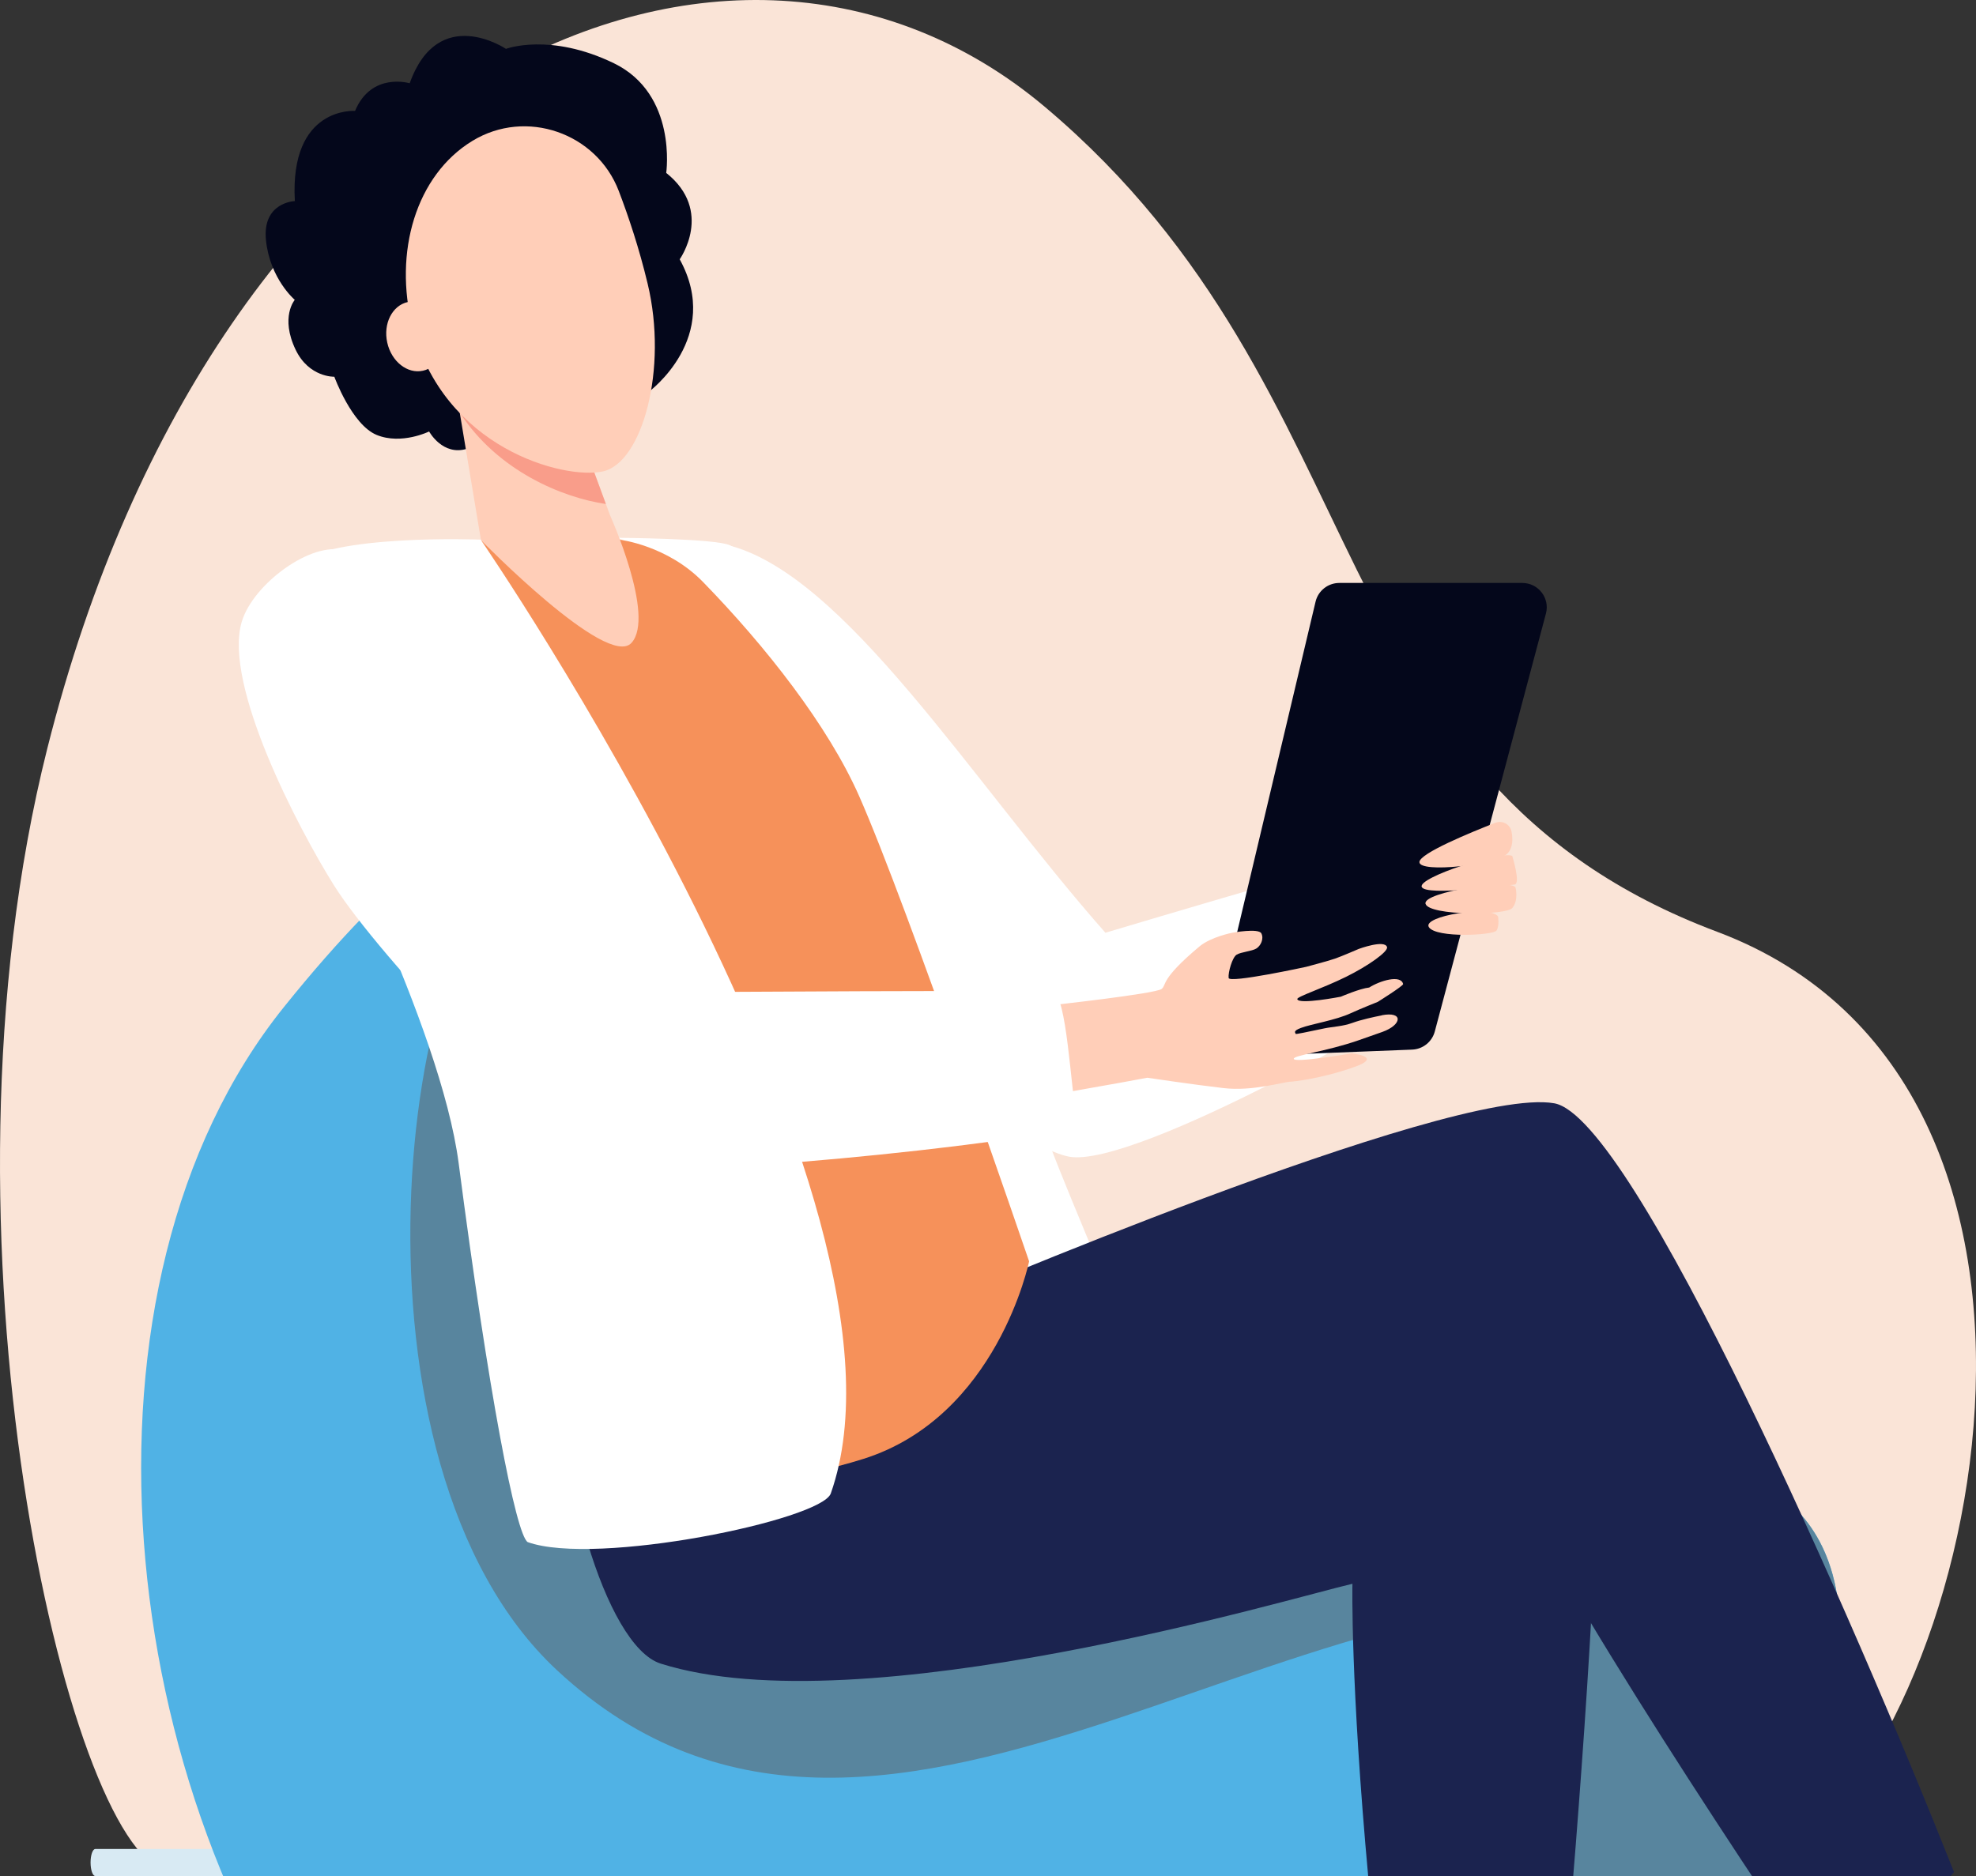
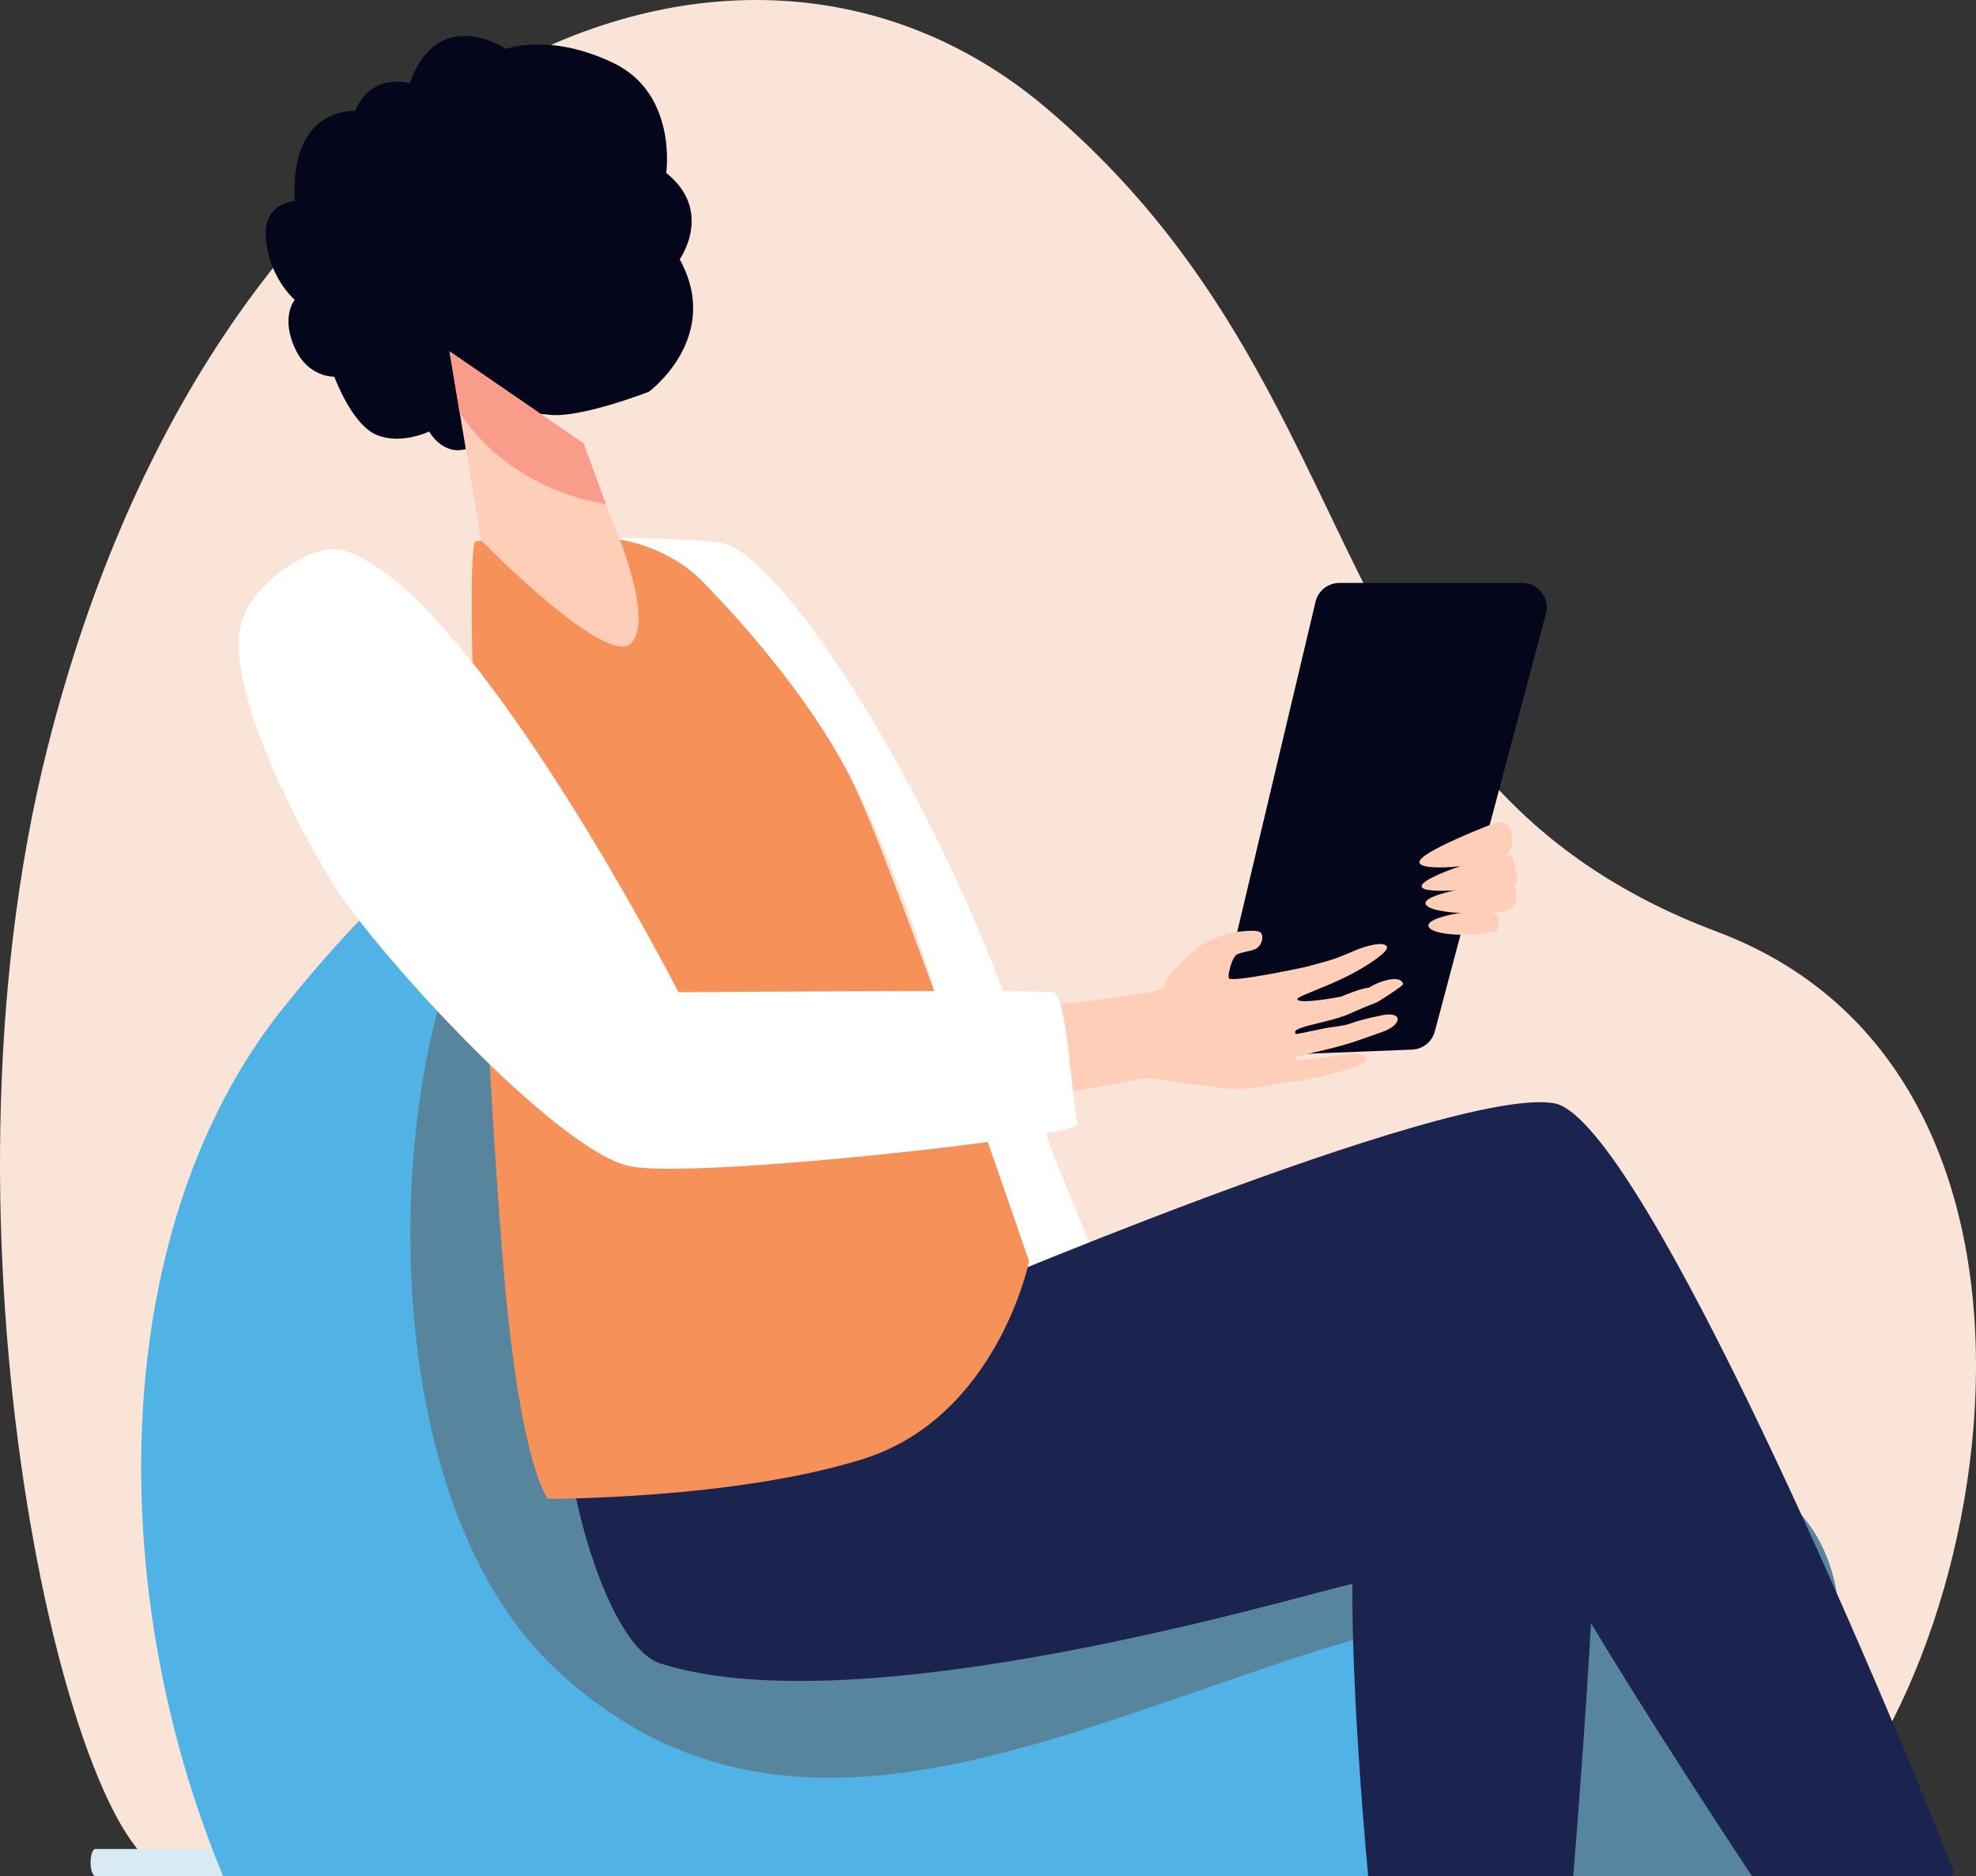
<svg xmlns="http://www.w3.org/2000/svg" width="139" height="132" viewBox="0 0 139 132" fill="none">
  <rect x="0" y="0" width="139" height="132" fill="#333333" stroke="none" />
  <g clip-path="url(#clip0_538_33590)">
    <path d="M124.558 131.575C139.322 122.122 149.341 76.287 120.79 65.559C92.237 54.83 97.527 27.758 73.506 7.524C51.61 -10.924 15.386 4.712 3.322 52.683C-5.281 86.89 4.757 129.799 11.607 131.575H124.558Z" fill="#FAE4D7" />
    <path d="M130.027 131.044C130.027 130.52 129.905 130.094 129.753 130.094H6.704C6.521 130.094 6.371 130.518 6.371 131.044C6.371 131.57 6.519 131.995 6.704 131.995H129.753C129.905 131.995 130.027 131.57 130.027 131.044Z" fill="#D8EAF3" />
-     <path d="M77.757 65.629C77.757 65.629 102.129 58.328 103.113 58.51C104.078 58.689 100.249 66.805 100.728 69.427C100.88 70.269 79.867 82.267 75.195 81.381C70.103 80.417 50.527 63.606 48.441 59.96C46.106 55.887 42.021 45.724 44.743 41.896C45.984 40.153 48.987 37.829 51.074 38.321C59.367 40.275 68.318 54.938 77.76 65.629H77.757Z" fill="white" />
    <path d="M79.097 93.515C78.936 92.793 73.879 81.049 73.622 79.852C70.262 64.202 57.333 41.313 51.344 38.368C50.376 37.885 43.466 37.84 43.466 37.84L47.037 39.603C51.108 43.315 55.663 47.606 58.568 52.398C66.993 66.291 72.731 98.289 73.499 98.233C74.357 98.17 79.453 95.118 79.097 93.512V93.515Z" fill="white" />
    <path d="M69.795 95.339C57.865 88.41 55.988 72.056 50.946 63.272C44.771 52.515 35.662 51.342 19.983 70.842C4.227 90.433 7.959 126.275 24.433 147.052C30.07 154.159 38.707 158.235 47.787 158.217L94.359 158.116C100.477 158.104 106.467 156.242 111.452 152.7C117.522 148.386 121.201 142.719 124.375 134.964C145.323 83.77 96.338 110.747 69.795 95.336V95.339Z" fill="#50B2E5" />
    <path d="M68.005 158.171L94.36 158.114C100.477 158.102 106.467 156.24 111.452 152.698C117.522 148.384 121.201 142.717 124.375 134.962C132.842 114.273 129.883 106.35 121.601 103.238L106.957 105.446C106.957 119.363 105.409 141.002 105.409 141.002C99.115 152.373 90.651 157.663 68.008 158.168L68.005 158.171Z" fill="#58859E" />
    <path d="M120.825 113.744C112.436 102.358 82.495 110.08 63.642 99.132C51.712 92.204 49.835 75.849 44.793 67.065C42.677 63.383 40.22 60.823 37.27 59.832C28.041 64.511 23.519 102.928 39.168 117.504C62.71 139.435 93.344 105.992 120.828 113.741L120.825 113.744Z" fill="#58859E" />
-     <path d="M126.482 132.557C126.482 132.557 130.702 138.486 131.096 139.793C131.491 141.1 141.273 142.061 141.273 138.853C141.273 138.811 138.239 136.35 137.382 135.228C135.95 133.351 132.609 127.082 132.609 127.082L126.482 132.557Z" fill="#FFCEB8" />
    <path d="M35.598 3.442C35.598 3.442 30.834 0.225 28.82 5.859C28.82 5.859 26.13 5.044 24.976 7.804C24.976 7.804 20.362 7.458 20.741 14.148C20.741 14.148 18.422 14.219 18.712 16.926C19.002 19.632 20.735 21.097 20.735 21.097C20.735 21.097 19.692 22.308 20.798 24.612C21.74 26.569 23.518 26.507 23.518 26.507C23.518 26.507 24.749 29.884 26.495 30.601C28.24 31.317 30.186 30.359 30.186 30.359C30.186 30.359 31.148 32.125 32.876 31.567C34.603 31.009 36.414 28.852 38.557 29.171C40.697 29.491 45.646 27.563 45.646 27.563C45.646 27.563 50.834 23.738 47.813 18.244C47.813 18.244 50.234 14.852 46.865 12.166C46.865 12.166 47.666 6.625 43.178 4.447C38.688 2.272 35.598 3.436 35.598 3.436V3.442Z" fill="#04071B" />
    <path d="M111.117 87.402C107.157 85.456 65.608 91.916 65.608 91.916L60.626 83.988L44.406 87.661C44.406 87.661 39.815 92.937 39.627 95.3C39.011 102.945 42.523 115.805 46.48 117.052C60.581 121.504 90.892 112.406 95.136 111.434C95.136 111.434 94.981 118.29 96.269 132.288C96.777 137.82 97.443 143.916 98.059 149.248C101.771 149.239 105.48 149.17 109.192 148.681C109.192 148.681 115.077 89.341 111.117 87.396V87.402Z" fill="#1B234F" />
    <path d="M137.454 131.716C130.347 113.792 114.922 78.615 109.331 77.627C102.002 76.329 65.6 91.932 65.6 91.932L102.531 91.162C102.531 91.162 102.735 91.526 104.342 99.254C105.595 105.279 119.489 126.491 127.412 138.244C131.067 136.594 134.684 135.072 137.454 131.716Z" fill="#1B234F" />
    <path d="M43.641 37.982C43.641 37.982 34.445 37.878 33.468 38.093C32.49 38.308 34.239 75.564 35.437 89.466C36.633 103.367 38.551 105.453 38.551 105.453C38.551 105.453 51.666 105.504 60.731 102.648C70.154 99.679 72.392 88.749 72.392 88.749C72.392 88.749 63.857 63.754 60.435 56.011C58.247 51.058 53.871 45.481 49.445 40.939C46.95 38.382 43.644 37.982 43.644 37.982H43.641Z" fill="#F6915A" />
    <path d="M41.055 31.201L42.902 36.228C42.902 36.228 46.121 43.348 44.423 45.231C42.725 47.113 33.834 38.004 33.834 38.004L31.623 24.723L41.058 31.201H41.055Z" fill="#FFCEB8" />
    <path d="M32.339 29.025C34.996 33.137 39.569 35.014 42.62 35.462L41.054 31.201L31.619 24.723L32.336 29.025H32.339Z" fill="#F99D8A" />
-     <path d="M33.228 9.914C37.009 7.608 41.967 9.359 43.524 13.429C44.2 15.198 44.956 17.445 45.556 19.952C47.006 25.979 45.171 32.558 42.418 33.167C39.666 33.773 31.193 31.535 29.017 23.004C27.675 17.738 29.259 12.334 33.228 9.914Z" fill="#FFCEB8" />
-     <path d="M31.197 23.232C31.493 24.566 30.844 25.843 29.753 26.084C28.66 26.326 27.536 25.44 27.24 24.103C26.944 22.769 27.593 21.492 28.684 21.251C29.777 21.009 30.901 21.895 31.197 23.232Z" fill="#FFCEB8" />
-     <path d="M33.814 37.969C33.814 37.969 23.135 37.546 20.706 39.787C19.16 41.213 22.29 55.476 22.29 55.476C22.29 55.476 30.998 72.122 32.266 81.859C34.37 98.031 36.288 107.967 37.119 108.501C41.919 110.223 57.783 106.95 58.441 105.079C65.724 84.416 33.814 37.969 33.814 37.969Z" fill="white" />
    <path d="M85.453 72.218L92.542 42.334C92.725 41.562 93.418 41.016 94.213 41.016H107.085C108.215 41.016 109.037 42.084 108.747 43.17L100.929 72.576C100.734 73.304 100.089 73.82 99.336 73.85L87.192 74.327C86.057 74.372 85.19 73.322 85.453 72.218Z" fill="#04071B" />
    <path d="M97.199 71.442C96.655 71.547 95.752 71.744 95.13 71.971C94.458 72.218 93.762 72.233 93.164 72.356C91.977 72.6 91.117 72.794 91.135 72.74C91.156 72.672 90.889 72.558 91.508 72.326C92.252 72.045 93.962 71.783 95.023 71.287C95.624 71.007 96.918 70.491 96.918 70.491C96.918 70.491 98.732 69.36 98.702 69.234C98.538 68.56 97.082 68.996 96.314 69.482C95.665 69.548 94.32 70.127 94.32 70.127C94.32 70.127 91.341 70.706 91.257 70.297C91.221 70.124 93.011 69.554 94.679 68.733C96.227 67.969 97.671 66.952 97.569 66.633C97.396 66.093 95.585 66.764 95.585 66.764C95.585 66.764 94.341 67.301 93.914 67.447C93.415 67.62 91.879 68.026 91.879 68.026C91.879 68.026 86.472 69.202 86.427 68.808C86.383 68.414 86.684 67.352 86.995 67.167C87.306 66.982 88.053 66.928 88.367 66.743C88.678 66.558 88.926 66.057 88.729 65.672C88.531 65.287 86.684 65.627 86.684 65.627C86.684 65.627 85.184 65.916 84.377 66.591C81.58 68.933 82.082 69.288 81.714 69.581C81.281 69.924 73.899 70.732 73.899 70.732C73.899 70.732 52.153 73.254 50.976 73.349L51.738 80.576C53.035 80.707 78.128 76.342 80.704 75.829C80.704 75.829 83.986 76.318 86.06 76.557C88.134 76.799 90.226 76.124 90.821 76.103C90.91 76.103 92.892 75.921 95.286 75.068C97.348 74.334 95.065 74.116 95.065 74.116C95.065 74.116 91.006 74.814 91.009 74.495C91.012 74.247 93.251 73.994 95.54 73.203C96.129 73 96.709 72.797 97.24 72.606C98.636 72.108 98.738 71.135 97.196 71.434L97.199 71.442Z" fill="#FFCEB8" />
    <path d="M47.727 69.811C47.727 69.811 73.092 69.629 74.072 69.811C75.038 69.99 75.31 76.489 75.788 79.109C75.94 79.95 49.054 82.958 44.383 82.072C39.29 81.108 26.465 67.042 23.495 62.295C21.002 58.314 15.682 48.181 17.006 43.747C17.804 41.068 21.956 38.042 24.221 38.743C33.259 41.539 47.727 69.811 47.727 69.811Z" fill="white" />
    <path d="M105.19 57.891C105.678 57.7 106.228 57.992 106.326 58.505C106.428 59.031 106.431 59.66 106.03 60.06C105.232 60.857 99.847 61.453 99.847 60.657C99.847 60.045 103.499 58.55 105.19 57.891Z" fill="#FFCEB8" />
    <path d="M106.377 60.221C106.377 60.221 106.996 62.205 106.532 62.238C106.069 62.274 100.298 63.083 100.011 62.405C99.724 61.728 105.615 59.845 106.377 60.221Z" fill="#FFCEB8" />
-     <path d="M106.612 62.457C106.612 62.457 106.833 63.334 106.388 63.881C105.943 64.427 100.53 64.439 100.279 63.594C100.028 62.753 106.379 61.813 106.612 62.454V62.457Z" fill="#FFCEB8" />
+     <path d="M106.612 62.457C106.612 62.457 106.833 63.334 106.388 63.881C105.943 64.427 100.53 64.439 100.279 63.594C100.028 62.753 106.379 61.813 106.612 62.454V62.457" fill="#FFCEB8" />
    <path d="M105.378 64.472C105.378 64.472 105.492 65.144 105.268 65.475C105.044 65.806 101.039 66.018 100.516 65.239C99.993 64.461 104.784 63.676 105.378 64.475V64.472Z" fill="#FFCEB8" />
  </g>
  <defs>
    <clipPath id="clip0_538_33590">
      <rect width="139" height="132" fill="white" />
    </clipPath>
  </defs>
</svg>